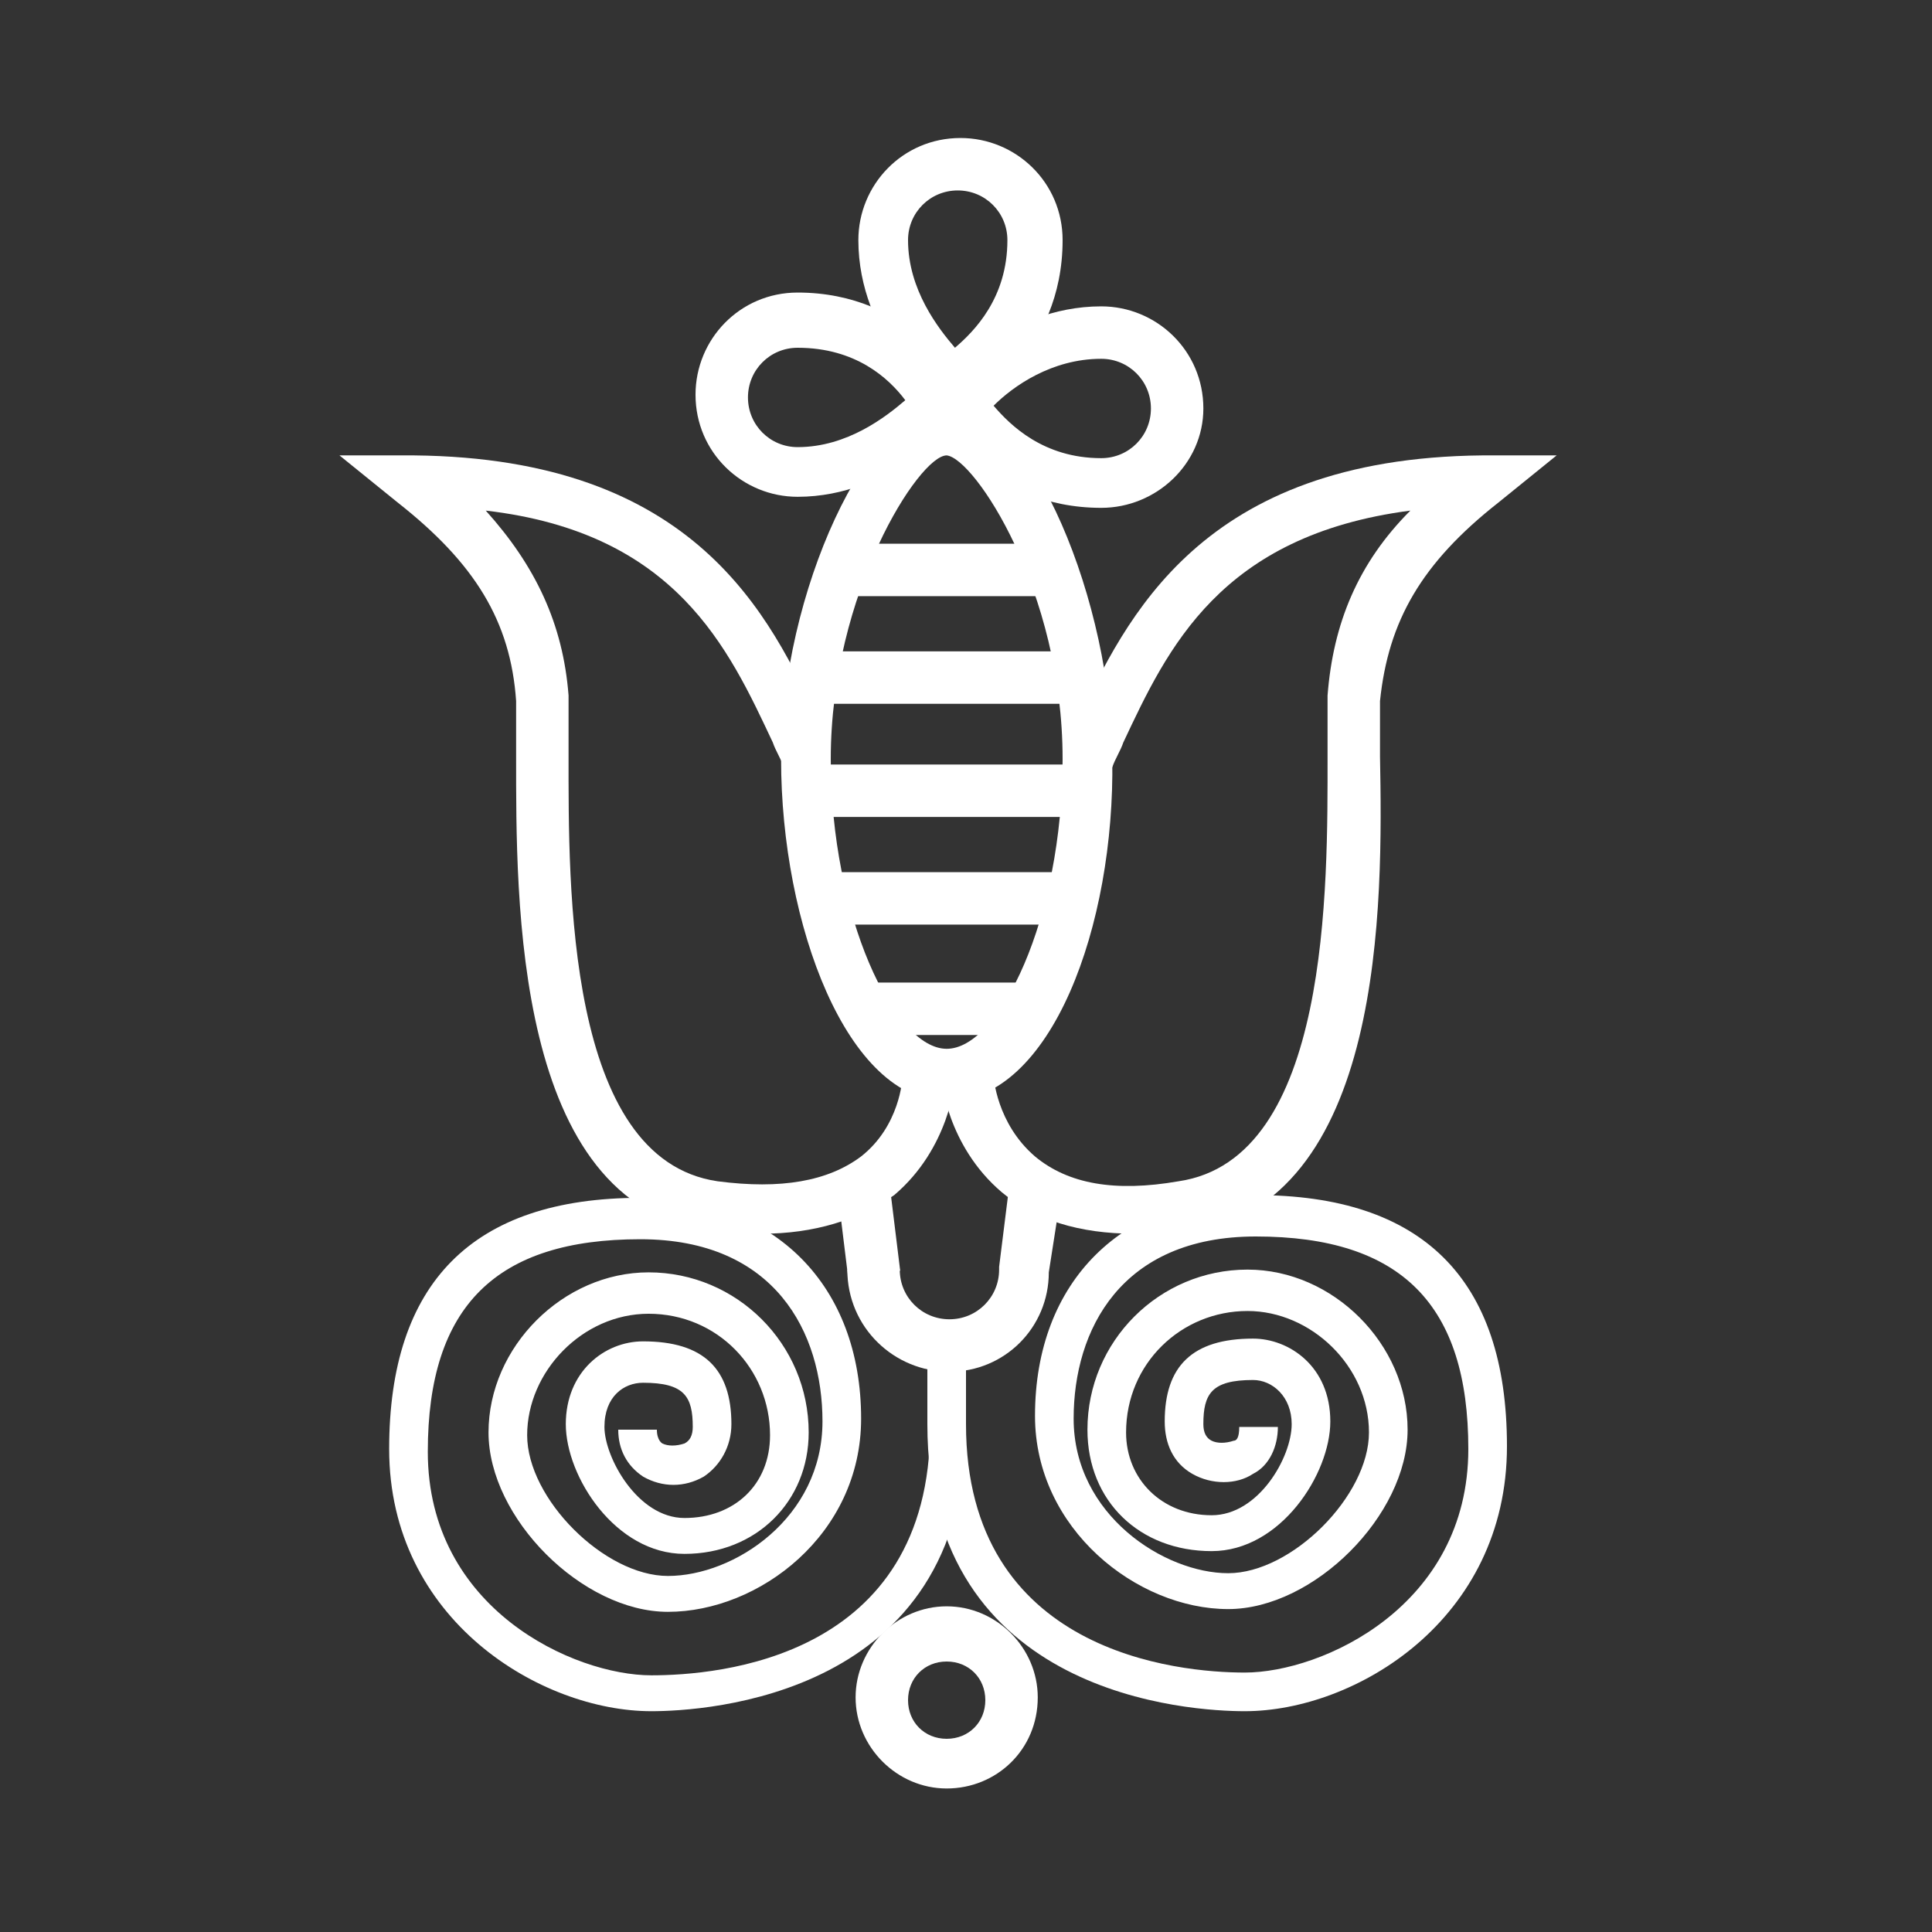
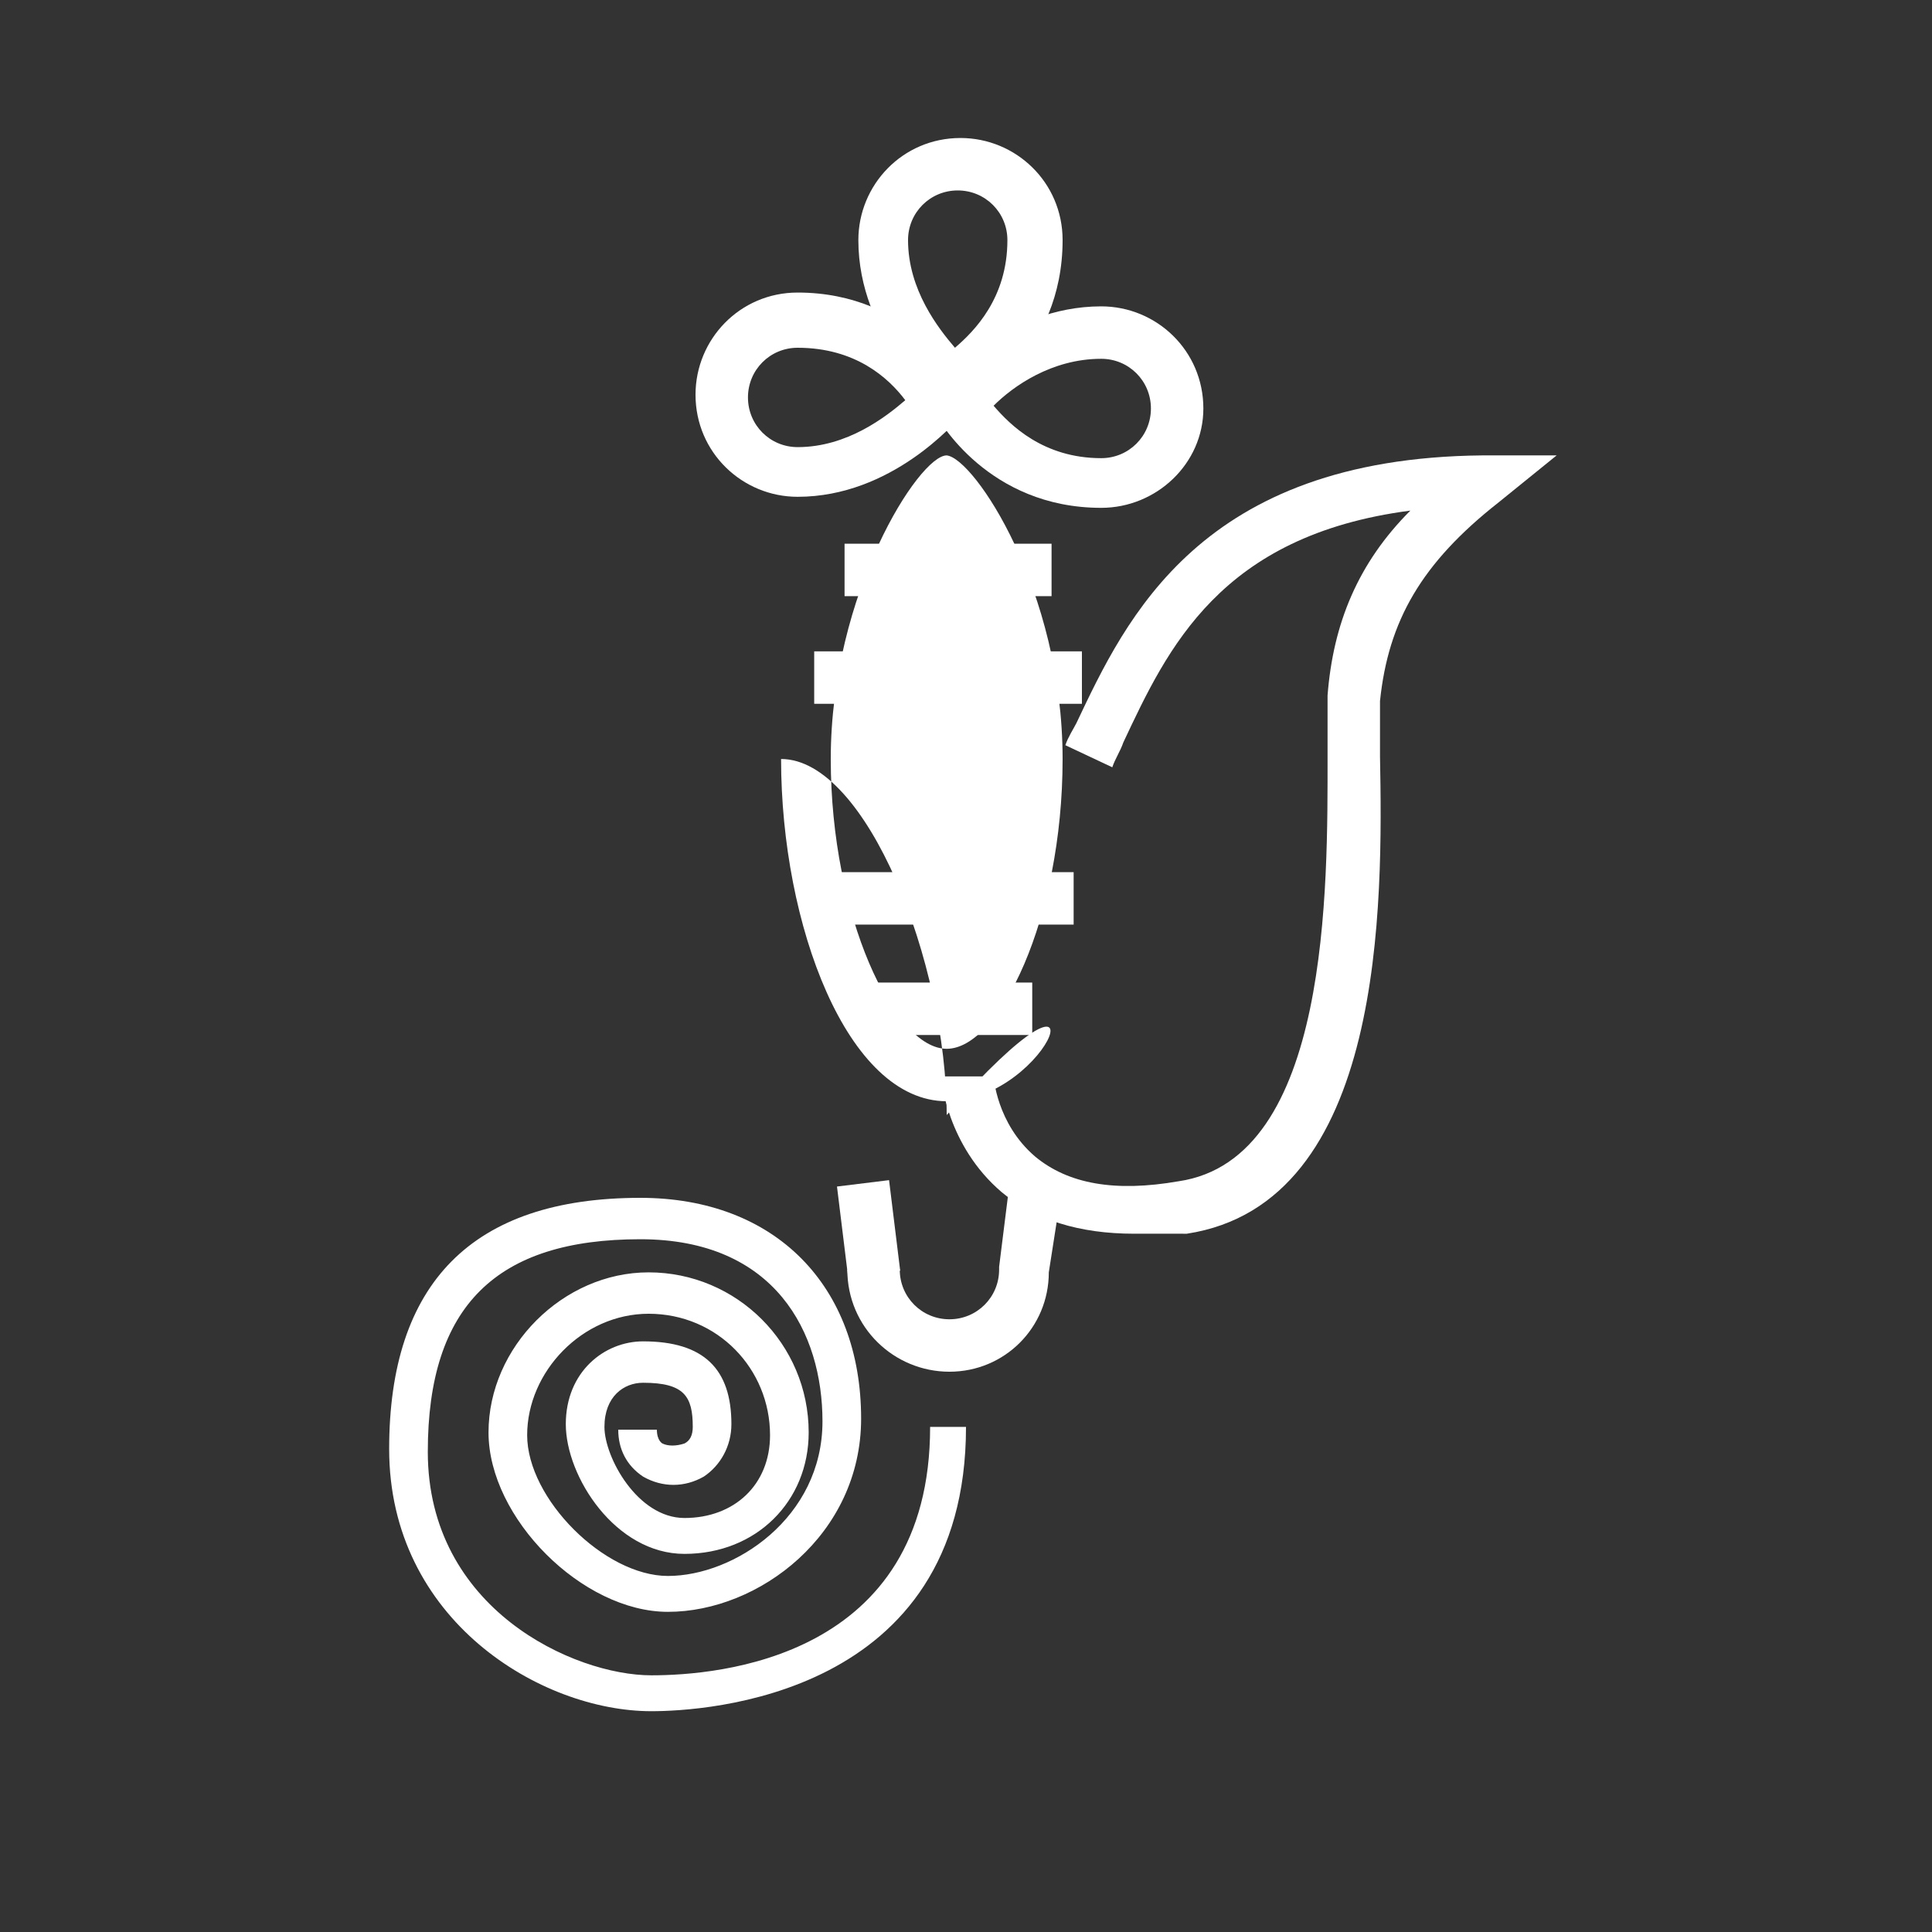
<svg xmlns="http://www.w3.org/2000/svg" version="1.1" id="Layer_1" x="0px" y="0px" viewBox="0 0 70 70" style="enable-background:new 0 0 70 70;" xml:space="preserve">
  <rect x="0" y="0" width="70" height="70" fill="#333333" stroke="none" />
  <style type="text/css">
	.st0{fill:#FFFFFF;}
</style>
  <g id="XMLID_2_">
    <g id="XMLID_43_">
      <path id="XMLID_44_" class="st0" d="M23.6,62c-4,0-9.5-3.3-9.5-9.5c0-6,3-9.1,9.1-9.1c4.9,0,8,3.2,8,8c0,4.2-3.7,7-7,7    c-3.1,0-6.5-3.4-6.5-6.5c0-3.1,2.7-5.8,5.8-5.8c3.2,0,5.8,2.6,5.8,5.8c0,2.5-1.9,4.4-4.5,4.4c-2.5,0-4.3-2.8-4.3-4.7    c0-1.9,1.4-3,2.8-3c2.2,0,3.2,1,3.2,3c0,0.8-0.4,1.5-1,1.9c-0.7,0.4-1.5,0.4-2.2,0c-0.6-0.4-0.9-1-0.9-1.7l1.4,0    c0,0.4,0.2,0.5,0.2,0.5c0.2,0.1,0.5,0.1,0.8,0c0.2-0.1,0.3-0.3,0.3-0.6c0-1.1-0.3-1.6-1.8-1.6c-0.7,0-1.4,0.5-1.4,1.6    c0,1.1,1.2,3.3,2.9,3.3c1.8,0,3.1-1.2,3.1-3c0-2.4-1.9-4.4-4.4-4.4c-2.4,0-4.4,2.1-4.4,4.4c0,2.3,2.8,5.1,5.1,5.1    c2.4,0,5.6-2.1,5.6-5.6c0-3.2-1.7-6.6-6.6-6.6c-5.2,0-7.7,2.4-7.7,7.7c0,5.7,5.3,8.1,8.1,8.1c2.4,0,10.1-0.6,10.1-9H35    C35,61.5,25.5,62,23.6,62z" />
    </g>
    <g id="XMLID_39_">
-       <path id="XMLID_40_" class="st0" d="M34.3,39.9c-3.6,0-6-6.4-6-12.4c0-6,3.2-12.9,6-12.9c3.1,0,6,7.4,6,12.9    C40.4,33.5,38.1,39.9,34.3,39.9z M34.3,16.5c-1,0-4.2,5-4.2,11c0,5.7,2.3,10.5,4.2,10.5c1.9,0,4.2-4.7,4.2-10.5    C38.5,21.4,35.3,16.6,34.3,16.5z" />
+       <path id="XMLID_40_" class="st0" d="M34.3,39.9c-3.6,0-6-6.4-6-12.4c3.1,0,6,7.4,6,12.9    C40.4,33.5,38.1,39.9,34.3,39.9z M34.3,16.5c-1,0-4.2,5-4.2,11c0,5.7,2.3,10.5,4.2,10.5c1.9,0,4.2-4.7,4.2-10.5    C38.5,21.4,35.3,16.6,34.3,16.5z" />
    </g>
    <g id="XMLID_37_">
-       <path id="XMLID_38_" class="st0" d="M27.6,44.7c-0.6,0-1.2,0-1.9-0.1c-7.1-1-7-12-7-17.2c0-0.9,0-1.6,0-2c-0.2-2.9-1.5-5-4.3-7.2    l-2.1-1.7l2.7,0c10.2,0.1,12.9,5.8,14.7,9.7c0.1,0.3,0.3,0.6,0.4,0.8l-1.7,0.8c-0.1-0.3-0.3-0.6-0.4-0.9    c-1.6-3.4-3.5-7.6-10.4-8.4c1.8,2,2.8,4.1,3,6.7c0,0.5,0,1.3,0,2.2c0,4.7-0.1,14.6,5.4,15.4c2.3,0.3,4,0,5.2-0.9    c1.4-1.1,1.5-2.8,1.5-2.9l1.9,0.1c0,0.1-0.2,2.5-2.2,4.2C31.1,44.2,29.5,44.7,27.6,44.7z" />
-     </g>
+       </g>
    <g id="XMLID_35_">
-       <path id="XMLID_36_" class="st0" d="M45.1,62c-1.9,0-11.5-0.5-11.5-10.4l0-2.9l1.4,0l0,2.9c0,8.3,7.7,9,10.1,9    c2.8,0,8.1-2.4,8.1-8.1c0-5.2-2.4-7.7-7.7-7.7c-4.9,0-6.6,3.4-6.6,6.6c0,3.5,3.3,5.6,5.6,5.6c2.3,0,5.1-2.8,5.1-5.1    c0-2.4-2.1-4.4-4.4-4.4c-2.4,0-4.4,1.9-4.4,4.4c0,1.7,1.3,3,3.1,3c1.7,0,2.9-2.1,2.9-3.3c0-1-0.7-1.6-1.4-1.6    c-1.5,0-1.8,0.5-1.8,1.6c0,0.3,0.1,0.5,0.3,0.6c0.2,0.1,0.5,0.1,0.8,0c0.1,0,0.2-0.1,0.2-0.5l1.4,0c0,0.7-0.3,1.4-0.9,1.7    c-0.6,0.4-1.5,0.4-2.2,0c-0.7-0.4-1-1.1-1-1.9c0-2,1-3,3.2-3c1.3,0,2.8,1,2.8,3c0,1.9-1.8,4.7-4.3,4.7c-2.6,0-4.5-1.8-4.5-4.4    c0-3.2,2.6-5.8,5.8-5.8c3.1,0,5.8,2.7,5.8,5.8c0,3.1-3.4,6.5-6.5,6.5c-3.3,0-7-2.9-7-7c0-4.9,3.2-8,8-8c6,0,9.1,3,9.1,9.1    C54.6,58.7,49.1,62,45.1,62z" />
-     </g>
+       </g>
    <g id="XMLID_33_">
      <path id="XMLID_34_" class="st0" d="M41.1,44.7c-2,0-3.6-0.5-4.8-1.5c-2-1.7-2.2-4.1-2.2-4.2L36,39c0,0,0.1,1.7,1.5,2.9    c1.2,1,2.9,1.3,5.2,0.9c5.5-0.8,5.4-10.7,5.4-15.4c0-1,0-1.7,0-2.2c0.2-2.6,1.1-4.8,3-6.7c-6.9,0.9-8.8,5-10.4,8.4    c-0.1,0.3-0.3,0.6-0.4,0.9l-1.7-0.8c0.1-0.3,0.3-0.6,0.4-0.8c1.8-3.8,4.5-9.6,14.7-9.7l2.7,0l-2.1,1.7c-2.8,2.2-4,4.3-4.3,7.2    c0,0.4,0,1.2,0,2c0.1,5.3,0.2,16.2-7,17.3C42.4,44.7,41.7,44.7,41.1,44.7z" />
    </g>
    <g id="XMLID_29_">
      <path id="XMLID_30_" class="st0" d="M28.9,18c-2,0-3.7-1.6-3.7-3.7c0-2,1.6-3.7,3.7-3.7c4.1,0,5.9,3.2,6,3.4l0.3,0.6l-0.4,0.5    C34.6,15.3,32.3,18,28.9,18z M28.9,12.6c-1,0-1.8,0.8-1.8,1.8c0,1,0.8,1.8,1.8,1.8c1.8,0,3.2-1.1,3.9-1.7    C32.2,13.7,31,12.6,28.9,12.6z" />
    </g>
    <g id="XMLID_25_">
      <path id="XMLID_26_" class="st0" d="M34.4,15L34,14.6c-0.1-0.1-2.9-2.4-2.9-5.9c0-2,1.6-3.7,3.7-3.7c2,0,3.7,1.6,3.7,3.7    c0,4.1-3.2,5.9-3.4,6L34.4,15z M34.7,6.9c-1,0-1.8,0.8-1.8,1.8c0,1.8,1.1,3.2,1.7,3.9c0.7-0.6,1.9-1.8,1.9-3.9    C36.5,7.7,35.7,6.9,34.7,6.9z" />
    </g>
    <g id="XMLID_21_">
      <path id="XMLID_22_" class="st0" d="M39.9,18.4c-4.1,0-5.9-3.2-6-3.4l-0.3-0.6L34,14c0.1-0.1,2.4-2.9,5.9-2.9c2,0,3.7,1.6,3.7,3.7    C43.6,16.8,41.9,18.4,39.9,18.4z M36,14.7c0.6,0.7,1.8,1.9,3.9,1.9c1,0,1.8-0.8,1.8-1.8c0-1-0.8-1.8-1.8-1.8    C38.1,13,36.7,14,36,14.7z" />
    </g>
    <g id="XMLID_19_">
      <path id="XMLID_20_" class="st0" d="M34.4,49.7c-2,0-3.7-1.6-3.7-3.7h1.9c0,1,0.8,1.8,1.8,1.8c1,0,1.8-0.8,1.8-1.8l0-0.1l0.4-3.2    l1.9,0.2L38,46.1C38,48.1,36.4,49.7,34.4,49.7z" />
    </g>
    <g id="XMLID_17_">
      <rect id="XMLID_18_" x="29.8" y="43.6" transform="matrix(-0.122 -0.993 0.993 -0.122 -8.931 81.178)" class="st0" width="3.3" height="1.9" />
    </g>
    <g id="XMLID_13_">
-       <path id="XMLID_14_" class="st0" d="M34.3,64.8c-1.8,0-3.3-1.5-3.3-3.3c0-1.8,1.5-3.3,3.3-3.3c1.8,0,3.3,1.5,3.3,3.3    C37.6,63.4,36.1,64.8,34.3,64.8z M34.3,60.2c-0.8,0-1.4,0.6-1.4,1.4c0,0.8,0.6,1.4,1.4,1.4c0.8,0,1.4-0.6,1.4-1.4    C35.7,60.8,35.1,60.2,34.3,60.2z" />
-     </g>
+       </g>
    <g id="XMLID_11_">
      <rect id="XMLID_12_" x="30.6" y="19.7" class="st0" width="7.5" height="1.9" />
    </g>
    <g id="XMLID_9_">
      <rect id="XMLID_10_" x="29.5" y="23.6" class="st0" width="9.7" height="1.9" />
    </g>
    <g id="XMLID_7_">
-       <rect id="XMLID_8_" x="29.2" y="27.7" class="st0" width="10.2" height="1.9" />
-     </g>
+       </g>
    <g id="XMLID_5_">
      <rect id="XMLID_6_" x="29.8" y="31.6" class="st0" width="9.1" height="1.9" />
    </g>
    <g id="XMLID_3_">
      <rect id="XMLID_4_" x="31.2" y="35.6" class="st0" width="6.2" height="1.9" />
    </g>
  </g>
</svg>